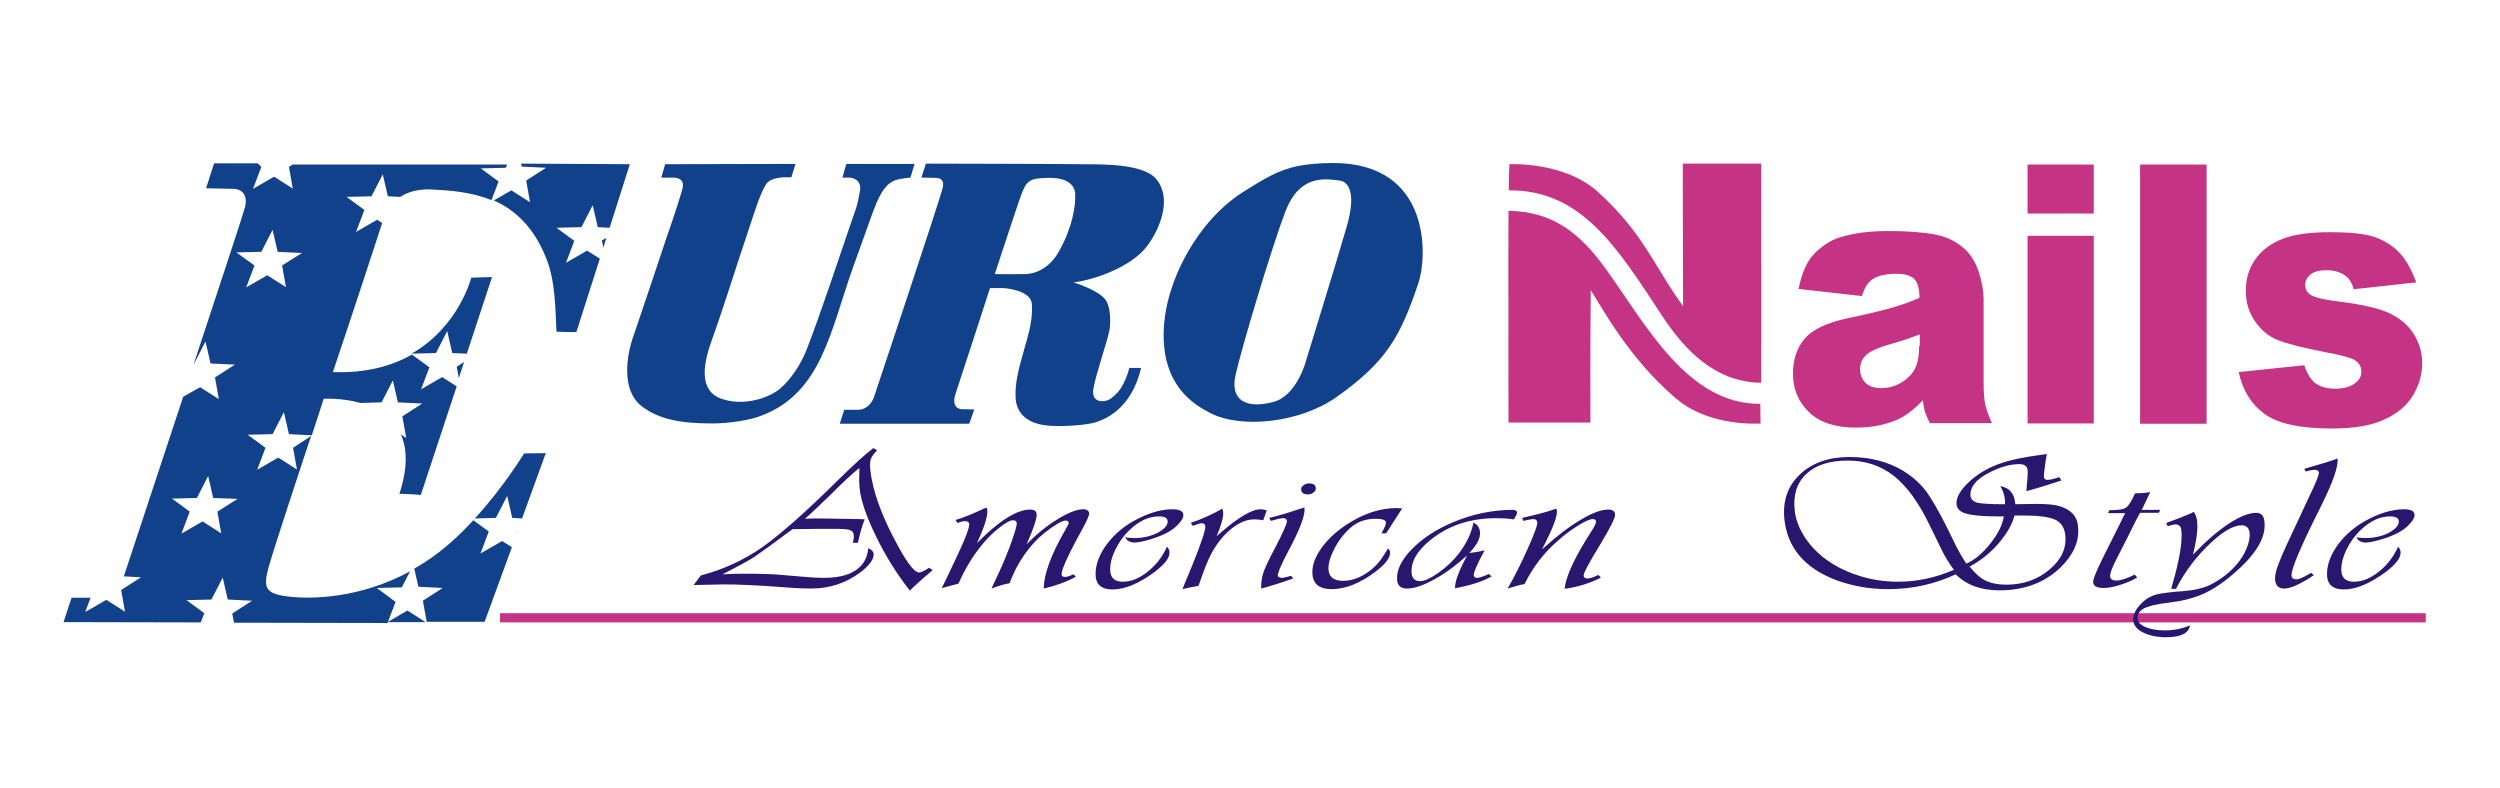
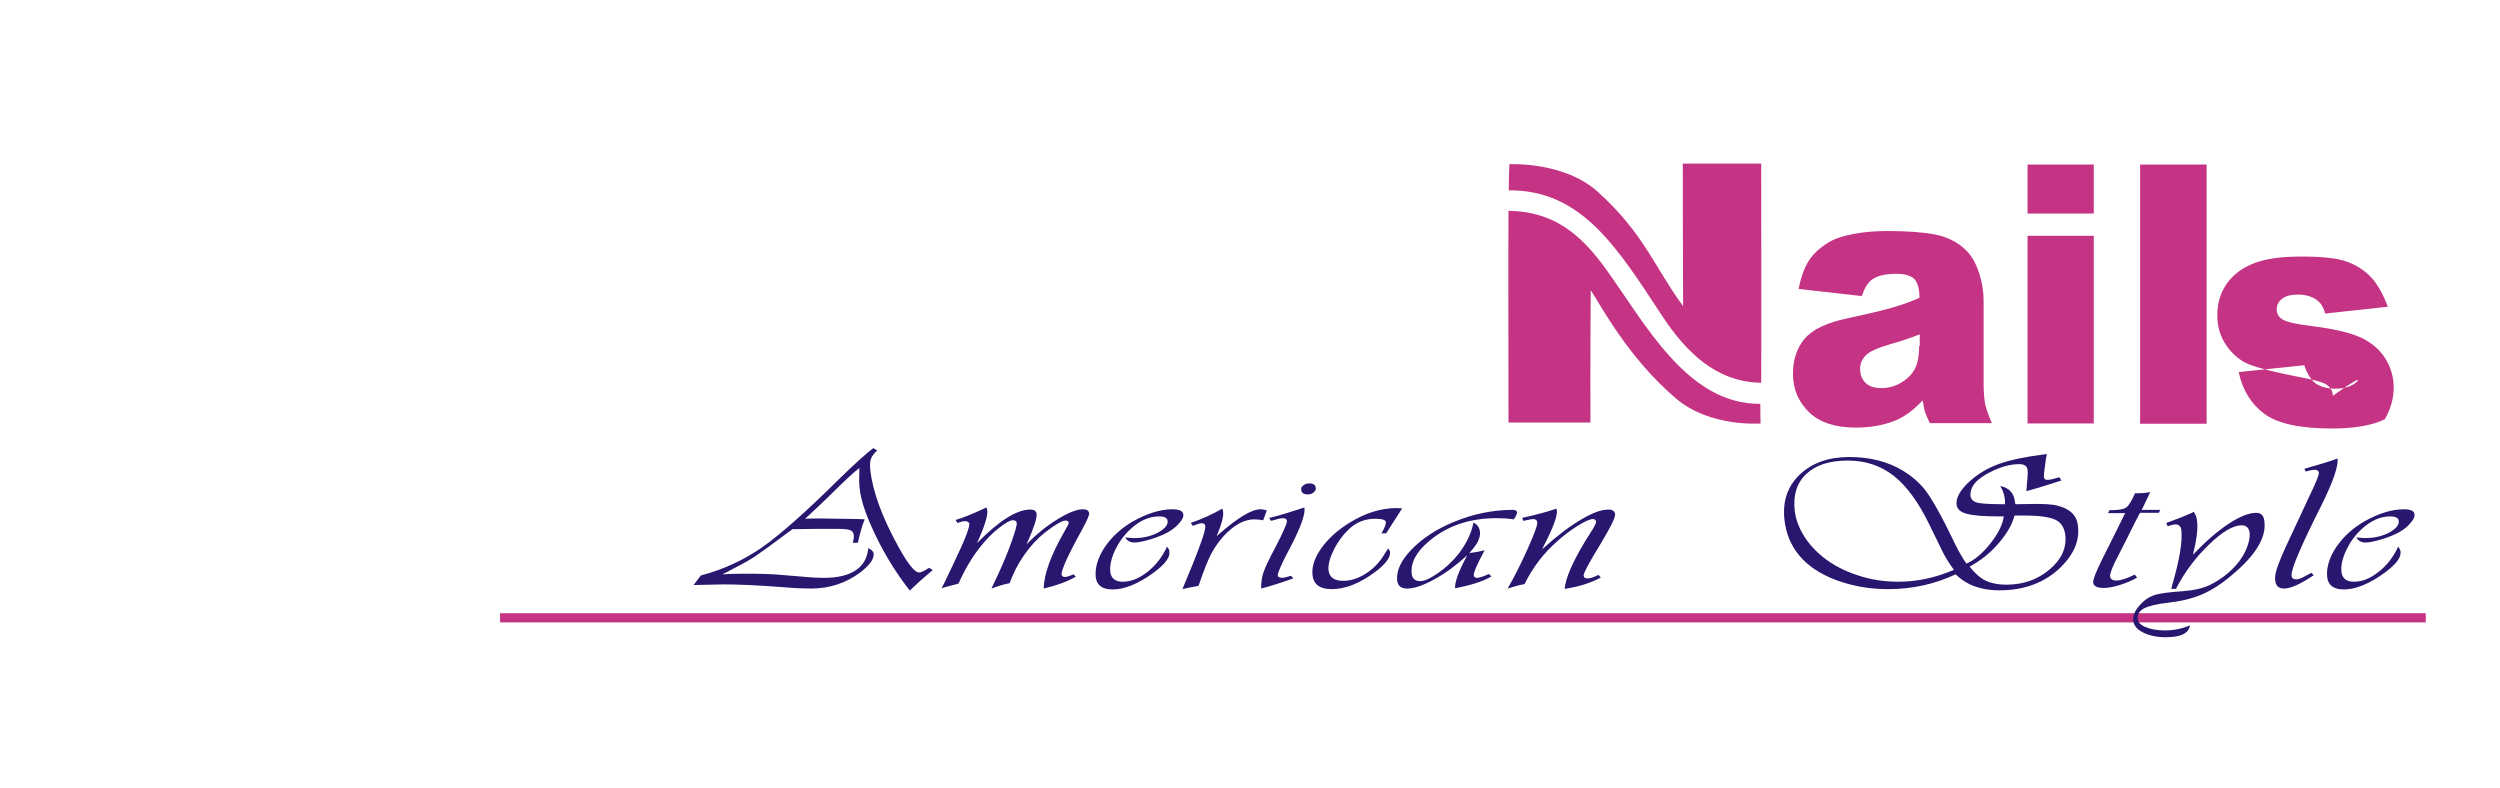
<svg xmlns="http://www.w3.org/2000/svg" version="1.1" x="0px" y="0px" viewBox="0 0 841.9 265.5" style="enable-background:new 0 0 841.9 265.5;" xml:space="preserve">
  <style type="text/css">
	.st0{fill-rule:evenodd;clip-rule:evenodd;fill:#11418B;}
	.st1{fill-rule:evenodd;clip-rule:evenodd;fill:#C53384;}
	.st2{fill:#29166F;}
</style>
  <g id="Layer_1">
    <g>
      <g>
-         <path class="st0" d="M130.5,209.5l12.8,0l-6.1-3.9L130.5,209.5z M156.3,121.9l-2.5,1.6l0.7,3.8L156.3,121.9z M126.9,198l8.4-0.2     l2.8-5.4c-17,9.2-33.2,9.4-40.9,8.5c-7.6-0.9-8.7-2.7-6.8-9.7c2-7.1,12-37.3,13.1-40.6c0.3-0.8,0.7-2.2,1.3-3.8l-6.1,4l1.3,7.3     l-6.3-4l-7.1,4.1l2.8-7.4l-6-4.4l8.4-0.2l3.8-7.4l1.7,7.4l7.7,0.4c1.7-5.1,4-12.3,4-12.3s6-0.4,12.4,1.4l7.1-0.2l3.8-7.4l1.7,7.4     l8.2,0.4l-6.7,4.3l1.3,7.3l-1.8-1.2c2.1,4.7,2.4,11.1-0.5,20c5.5,0.1,7.2,0.4,7.2,0.4l12.1-36.6l-4.9-3.1l-7.1,4.1l2.8-7.4     l-5.9-4.3c-6.6,3.8-15.3,6.3-26.6,5.9c4.8-14.2,16.3-49.1,16.6-50.2l-1.7-1.1l-7.1,4.1l2.8-7.4l-6-4.4l8.4-0.2l3.8-7.4l1.7,7.4     l4.2,0.2c2.4-1.6,5.8-2.7,10.4-2.5c6.2,0.3,13.5,0.8,20.3,3.6l2.4-6.3l-6-4.4l8.4-0.2l0.5-1.1l-72.2,0l-1.3,0.8l1.3,7.3l-6.3-4     l-7.1,4.1l2.8-7.4L86.8,55l-14.7,0l-2.7,8.4l9.6,0.2c0,0,5,0.2,3.5,6.2c-0.5,2-8.4,26-17.2,52.6l0.1,0l3.8-7.4l1.7,7.4l8.2,0.4     l-6.7,4.3l1.3,7.3l-6.3-4l-5.7,3.2c-8.5,25.7-17,51.5-20,60.5l5.8,0.3l-6.7,4.3l1.3,7.3l-6.3-4l-7.1,4.1l1.8-4.8     c-3.2,0-6.4,0-6.4,0l-2.7,8.2l46.2,0.1l1.2-3.1l-6-4.4l8.4-0.2l3.8-7.4l1.7,7.4l8.2,0.4l-6.7,4.3l0.6,3.1l51.7,0.1l2.7-7.1     L126.9,198z M73.2,172.3l1.3,7.3l-6.3-4l-7.1,4.1l2.8-7.4l-6-4.4l8.4-0.2l3.8-7.4l1.7,7.4L80,168L73.2,172.3z M79.6,85l8.4-0.2     l3.8-7.4l1.7,7.4l8.2,0.4L95,89.4l1.3,7.3l-6.3-4l-7.1,4.1l2.8-7.4L79.6,85z M161.8,186.4l2.8-7.4l-5.2-3.8     c-4.7,5.1-10.1,10.1-16,13.9c-1.3,0.9-2.6,1.6-3.9,2.4l1.4,6.1l8.2,0.4l-6.7,4.3l1.3,7.1l19.5,0l9.1-24.9l0.1-0.2l-3.3-2.1     L161.8,186.4z M165.7,93.3l-7,0.2c0,0-4.1,16.5-20.1,25.6l8.2-0.2l3.8-7.4l1.7,7.4l4.9,0.2L165.7,93.3z M203.2,83.4l1-3.3     l-1.5,0.9L203.2,83.4z M294,71.3c3.1-8.5,5.6-10.3,8.9-11c2.3-0.4,3.7-0.5,3.7-0.5l1.4-4.6c0,0-15.4,0-23,0     c-0.5,1.8-1.3,4.6-1.3,4.6s1.3,0,2.3,0c1.7,0.1,4.2,1.1,3.6,4.5c-0.9,5.3-1.6,6.7-3.1,11c-4.3,12.5-10.2,30.5-14.8,42.3     c-1.9,4.9-5.2,10-8.9,13.2c-3.9,3.3-12.4,6.1-19.8,3.5c-8.1-2.8-6-12.4-3.1-20.3c4.1-11.4,7.7-23.3,11.6-34.8     c2-5.8,4.2-13.7,6.6-17.3c1.2-1.8,4.5-2.1,5.5-2.2c1,0,2.9,0,2.9,0l1.4-4.5L224,55.3l-1.3,4.5c0,0,1.6,0.1,3,0     c4.3-0.2,4.5,1.8,4.2,3.4c-0.3,1.6-3.7,12-5.3,16.4c-3.8,11.5-7.7,23-11.6,34.5c-2.7,8.4-2.9,18.2,3.2,22.8     c5.9,4.4,13.2,5.7,23.6,5.7c5.5,0,12.6-1,16.8-2.7c20-7.7,23-28.2,30.6-49.7C289.5,84,291.7,77.5,294,71.3z M389.2,60.1     c-4.7-5.3-19.9-4.7-25.1-4.8c-5.2-0.1-52.3-0.2-52.3-0.2l-1.5,4.7l4.8,0.1c0,0,3.2-0.2,2.4,3.2c-0.7,3.4-23,70.1-23,70.1     s-1.2,4.8-5.7,4.8c-4.5,0-4.5,0-4.5,0l-1.5,4.7l43.6,0l1.7-4.8l-3.4-0.1c0,0-4.8,0.7-2.9-5.2c2-6,11.6-35.6,11.6-35.6     c3.5,0,4.4,0,4.4,0s9.5,0.5,9.7,5.5c0.3,5-0.8,9-2.8,15.9c-2,6.9-2.8,10.8-2.7,14.9c0,4.9,2.8,9.6,11.9,10.1     c5.5,0.3,12.8-0.4,15.1-1.2c2.3-0.8,11.8-3.7,15.3-18.3c-1.6,0-4,0-4,0s-1.4,6.2-4.8,9.1c-1.3,1.2-2.1,2-4.2,2.1     c-4,0.1-3.1-4.1-3.1-4.1c0.8-4.9,4.4-15,5.4-19.7c0.4-2,0.6-7.5-1.2-10.2c-1.8-2.7-7.7-5-10.9-6c7.6-0.9,19.7-5.5,24.7-12.1     C391.1,76.5,394.7,66.3,389.2,60.1z M356.6,84.7c-4.6,8.2-11.8,7.6-11.8,7.6s-3.5,0.1-9.8,0c4.7-14.2,8.4-25.7,9.5-28.2     c1.6-3.7,3.2-4.1,8.7-4.2c5.5-0.1,8.9,1.9,8.9,5.8C362.2,69.4,361.2,76.5,356.6,84.7z M174,179.4l0.2-0.5l-0.2,0.2L174,179.4z      M448.8,54.9c-4.7,0-8.4,0.4-11.7,1c-6.7,1.4-11.4,4.3-18.7,8.9c-15.1,9.7-25.9,29.7-26.5,46.4c-0.7,18.6,10.1,25,15.5,27.8     c10.6,5.6,30.6,3.3,42.7-5.3c16.8-11.9,21.5-20.3,27.6-38.5C480.6,86.7,482.2,54.8,448.8,54.9z M453.5,76.4     c-3.8,13.1-13.6,44.8-13.6,44.8s-3,12.1-11.2,14.2c-9.4,2.4-14.5-0.8-12.6-9.2c2.1-9.3,12-42.4,16.7-54.8     c4.7-12.5,13.1-11.3,18.2-10.6C453.1,60.9,457.3,63.3,453.5,76.4z M159.9,174.6l7.1-0.2l3.8-7.4l1.7,7.4l3.3,0.2l8-22l-7.3,0.1     C176.5,152.6,170,163.6,159.9,174.6z M175.5,55.1l0.2,1l8.2,0.4l-6.7,4.3l1.3,7.3l-6.3-4l-5.9,3.4c7,3.1,13.5,8.9,17.7,19.6     c3.1,7.8,3,17.3,3.4,24.6c4.8,0.2,6.7,0.1,6.7,0.1l7.9-24.7l-4.3-2.7l-7.1,4.1l2.8-7.4l-6-4.4l8.4-0.2l3.8-7.4l1.7,7.4l4,0.2     l6.8-21.4L175.5,55.1z" />
-       </g>
+         </g>
    </g>
  </g>
  <g id="Layer_2">
    <g>
      <g>
-         <path class="st1" d="M622.1,107.2c-7,1.5-11.8,3.8-14.4,6.9c-2.6,3.1-3.9,7-3.9,11.8c0,5.1,1.8,9.4,5.4,12.9     c3.6,3.5,8.9,5.2,15.8,5.2c5.2,0,9.8-0.9,13.8-2.6c2.9-1.3,5.8-3.5,8.7-6.6c0.3,1.8,0.5,3.2,0.8,4c0.3,0.9,0.8,2.1,1.6,3.7h20.9     c-1.2-2.6-1.9-4.8-2.3-6.5c-0.3-1.7-0.5-4-0.5-7v-27.9c0-3-0.5-6.1-1.6-9.4c-1.1-3.3-2.6-5.8-4.5-7.6c-2.7-2.6-6.1-4.3-10.1-5.1     c-4.1-0.8-9.4-1.2-16.1-1.2c-4.2,0-8,0.3-11.6,1c-3.6,0.7-6.4,1.6-8.4,2.9c-2.8,1.7-5,3.7-6.5,6c-1.5,2.3-2.7,5.5-3.5,9.6     l21.3,2.4c0.9-2.7,2-4.6,3.5-5.6c1.8-1.3,4.6-1.9,8.2-1.9c2.8,0,4.8,0.6,6,1.8c1.1,1.2,1.7,3.3,1.7,6.3c-2.8,1.2-5.4,2.2-7.9,2.9     C635.9,104.1,630.5,105.4,622.1,107.2z M646.3,116.5c0,3-0.4,5.5-1.3,7.4c-0.9,1.9-2.4,3.5-4.5,4.8c-2.1,1.3-4.4,2-6.9,2     c-2.4,0-4.2-0.6-5.4-1.8c-1.2-1.2-1.8-2.8-1.8-4.7c0-1.7,0.6-3.2,1.9-4.5c1.2-1.3,4.1-2.6,8.6-3.9c3.3-0.9,6.5-2,9.6-3.2V116.5z      M705.1,55.4h-22.3v16.5h22.3V55.4z M705.1,79.4h-22.3v63.2h22.3V79.4z M743.1,55.4h-22.4v87.3h22.4V55.4z M793.4,128.8     c-1.6,1.4-4,2.1-7,2.1c-2.7,0-4.9-0.6-6.6-1.8c-1.6-1.2-2.9-3.3-3.8-6.1l-22.1,2.3c1.3,6.1,4.2,10.8,8.7,14.1     c4.5,3.3,12.1,4.9,22.7,4.9c7.5,0,13.5-1,17.8-3.1c4.4-2,7.6-4.8,9.6-8.2c2-3.5,3-7,3-10.7c0-3.6-1-6.9-2.9-9.9     c-1.9-3-4.7-5.3-8.3-7c-3.6-1.6-9.1-2.9-16.5-3.8c-4.9-0.6-8.1-1.3-9.5-2.1c-1.5-0.8-2.2-2-2.2-3.5c0-1.4,0.6-2.6,1.7-3.5     c1.2-1,3-1.5,5.5-1.5c2.5,0,4.6,0.6,6.4,1.9c1.3,1,2.2,2.4,2.7,4.5l21.1-2.3c-1.5-4.1-3.3-7.4-5.5-9.8c-2.2-2.4-5-4.2-8.3-5.4     c-3.3-1.2-8.4-1.7-15.4-1.7c-6.6,0-11.8,0.7-15.7,2.2c-3.9,1.5-7,3.7-9.2,6.8c-2.2,3-3.3,6.6-3.3,10.8c0,3.8,1,7.2,3.1,10.2     c2.1,3,4.6,5.1,7.6,6.3c3,1.2,8.4,2.6,16.1,4.1c5.2,1,8.4,1.8,9.6,2.5c1.7,1,2.5,2.3,2.5,4C795.3,126.4,794.7,127.7,793.4,128.8z      M535.6,142.3c0,0-0.1-23.9,0.1-44.6c3.8,5.9,12.7,22.8,28.6,36.4c11.5,9.9,28.6,8.5,28.6,8.5s-0.1-2.4-0.1-6.6     c-24.6,0.2-38.7-27-52-45.4C532.1,78.5,522.9,71.2,508,71c-0.1,5.6,0,71.3,0,71.3H535.6z M559.7,106.3     c7.7,11.7,17.9,22.4,33.4,22.6c0.1-5.8,0-73.8,0-73.8h-26.4c0,0,0,26.8,0.1,48c-9.8-13.4-13.1-24.3-28.6-38.4     c-11.4-10.4-29.9-9.4-29.9-9.4s-0.2,4.4-0.2,8.8C532.7,63.9,544.7,83.5,559.7,106.3z M168.4,206.5v3.1h648.5v-3.1H168.4z" />
+         <path class="st1" d="M622.1,107.2c-7,1.5-11.8,3.8-14.4,6.9c-2.6,3.1-3.9,7-3.9,11.8c0,5.1,1.8,9.4,5.4,12.9     c3.6,3.5,8.9,5.2,15.8,5.2c5.2,0,9.8-0.9,13.8-2.6c2.9-1.3,5.8-3.5,8.7-6.6c0.3,1.8,0.5,3.2,0.8,4c0.3,0.9,0.8,2.1,1.6,3.7h20.9     c-1.2-2.6-1.9-4.8-2.3-6.5c-0.3-1.7-0.5-4-0.5-7v-27.9c0-3-0.5-6.1-1.6-9.4c-1.1-3.3-2.6-5.8-4.5-7.6c-2.7-2.6-6.1-4.3-10.1-5.1     c-4.1-0.8-9.4-1.2-16.1-1.2c-4.2,0-8,0.3-11.6,1c-3.6,0.7-6.4,1.6-8.4,2.9c-2.8,1.7-5,3.7-6.5,6c-1.5,2.3-2.7,5.5-3.5,9.6     l21.3,2.4c0.9-2.7,2-4.6,3.5-5.6c1.8-1.3,4.6-1.9,8.2-1.9c2.8,0,4.8,0.6,6,1.8c1.1,1.2,1.7,3.3,1.7,6.3c-2.8,1.2-5.4,2.2-7.9,2.9     C635.9,104.1,630.5,105.4,622.1,107.2z M646.3,116.5c0,3-0.4,5.5-1.3,7.4c-0.9,1.9-2.4,3.5-4.5,4.8c-2.1,1.3-4.4,2-6.9,2     c-2.4,0-4.2-0.6-5.4-1.8c-1.2-1.2-1.8-2.8-1.8-4.7c0-1.7,0.6-3.2,1.9-4.5c1.2-1.3,4.1-2.6,8.6-3.9c3.3-0.9,6.5-2,9.6-3.2V116.5z      M705.1,55.4h-22.3v16.5h22.3V55.4z M705.1,79.4h-22.3v63.2h22.3V79.4z M743.1,55.4h-22.4v87.3h22.4V55.4z M793.4,128.8     c-1.6,1.4-4,2.1-7,2.1c-2.7,0-4.9-0.6-6.6-1.8c-1.6-1.2-2.9-3.3-3.8-6.1l-22.1,2.3c1.3,6.1,4.2,10.8,8.7,14.1     c4.5,3.3,12.1,4.9,22.7,4.9c7.5,0,13.5-1,17.8-3.1c2-3.5,3-7,3-10.7c0-3.6-1-6.9-2.9-9.9     c-1.9-3-4.7-5.3-8.3-7c-3.6-1.6-9.1-2.9-16.5-3.8c-4.9-0.6-8.1-1.3-9.5-2.1c-1.5-0.8-2.2-2-2.2-3.5c0-1.4,0.6-2.6,1.7-3.5     c1.2-1,3-1.5,5.5-1.5c2.5,0,4.6,0.6,6.4,1.9c1.3,1,2.2,2.4,2.7,4.5l21.1-2.3c-1.5-4.1-3.3-7.4-5.5-9.8c-2.2-2.4-5-4.2-8.3-5.4     c-3.3-1.2-8.4-1.7-15.4-1.7c-6.6,0-11.8,0.7-15.7,2.2c-3.9,1.5-7,3.7-9.2,6.8c-2.2,3-3.3,6.6-3.3,10.8c0,3.8,1,7.2,3.1,10.2     c2.1,3,4.6,5.1,7.6,6.3c3,1.2,8.4,2.6,16.1,4.1c5.2,1,8.4,1.8,9.6,2.5c1.7,1,2.5,2.3,2.5,4C795.3,126.4,794.7,127.7,793.4,128.8z      M535.6,142.3c0,0-0.1-23.9,0.1-44.6c3.8,5.9,12.7,22.8,28.6,36.4c11.5,9.9,28.6,8.5,28.6,8.5s-0.1-2.4-0.1-6.6     c-24.6,0.2-38.7-27-52-45.4C532.1,78.5,522.9,71.2,508,71c-0.1,5.6,0,71.3,0,71.3H535.6z M559.7,106.3     c7.7,11.7,17.9,22.4,33.4,22.6c0.1-5.8,0-73.8,0-73.8h-26.4c0,0,0,26.8,0.1,48c-9.8-13.4-13.1-24.3-28.6-38.4     c-11.4-10.4-29.9-9.4-29.9-9.4s-0.2,4.4-0.2,8.8C532.7,63.9,544.7,83.5,559.7,106.3z M168.4,206.5v3.1h648.5v-3.1H168.4z" />
      </g>
    </g>
  </g>
  <g id="Layer_3">
    <g>
      <g>
        <path class="st2" d="M309.5,192.8c-1.4,0-3.7-2.8-6.8-8.4c-5.6-10.1-8.8-18.8-9.6-26c-0.2-1.8-0.1-3.1,0.2-3.9     c0.3-0.8,1-1.8,2.1-2.8l-1.3-0.8c-2.5,1.9-6.4,5.4-11.7,10.6c-11,10.9-19.5,18.4-25.7,22.8c-6.2,4.3-13.1,7.5-20.7,9.5l-2.4,3.2     h0.8l9.3-0.2c5,0,11.9,0.3,20.8,1c3.6,0.3,6.5,0.4,8.6,0.4c6.2,0,11.8-1.8,16.7-5.5c3.1-2.4,4.6-4.5,4.4-6.3     c-0.1-0.7-0.7-1.3-1.8-1.8c-0.3,3.3-1.7,5.8-4.3,7.5c-2.6,1.7-6.1,2.5-10.7,2.5c-1.8,0-3.8-0.1-6-0.3l-8.4-0.7     c-3-0.3-7.3-0.4-12.9-0.4c-2.4,0-4.7,0.1-6.8,0.2l1.2-0.6c4.1-2.1,7.2-3.8,9.3-5.1c2.1-1.4,6.1-4.3,12-8.7l1.1-0.8l0.9,0l7.2-0.1     h6.4c2.4,0,4,0.1,4.8,0.4c0.8,0.3,1.2,0.8,1.3,1.6c0.1,0.6,0,1.5-0.3,2.7h1.7c0.7-3.1,1.4-5.8,2.3-7.9l-1.8-0.1l-12.9-0.2     c-2,0-3.8,0-5.4,0.1l0.9-0.8c2.2-2,4.7-4.4,7.5-7.1c4.4-4.4,7.7-7.5,9.9-9.2l0,0.9c-0.1,2.3-0.1,4.2,0.1,6     c0.4,4.1,2.3,9.5,5.5,16.1c3.2,6.6,7,12.7,11.4,18.3l0.8-0.8c1.9-1.8,4-3.7,6.4-5.7l0.5-0.4l-1.2-0.8     C311.2,192.3,310.1,192.8,309.5,192.8z M364.7,171.5c-2.1,0-5.1,1.2-8.8,3.5c-3.7,2.3-7.1,5.1-10.2,8.3c2.4-5.3,3.5-8.7,3.4-10.2     c-0.1-1-0.8-1.5-2.2-1.5c-4.5,0-10.5,3.8-17.9,11.3c2.5-5.4,3.6-9,3.5-10.8c0-0.3-0.1-0.8-0.3-1.2l-0.9,0.4     c-3.9,1.8-7,3.1-9.5,3.8l0.6,1c1.1-0.4,2-0.6,2.6-0.6c0.9,0,1.4,0.4,1.4,1.1c0,1.1-1,4-3.1,8.5l-2.8,6c-1.7,3.6-2.8,5.9-3.4,7     c1-0.3,1.9-0.6,2.8-0.8l2.3-0.6c0.1,0,0.3-0.1,0.6-0.2c2.1-4.7,4.6-9,7.7-12.8c1.8-2.2,3.7-4.2,5.9-5.9c2.2-1.7,3.7-2.6,4.7-2.6     c0.8,0,1.2,0.3,1.3,0.9c0.1,0.7-0.5,2.8-1.7,6.2c-1.2,3.4-2.6,6.8-4.2,10.3l-2.2,4.7l-0.4,0.9c2.3-0.9,4.4-1.5,6.1-1.8     c1.2-3.3,2.8-6.5,4.9-9.5c2.1-3,4.4-5.5,6.9-7.5c3.5-2.7,5.8-4.1,7.1-4.1c0.6,0,1,0.3,1,0.8c0,0.2-0.1,0.5-0.3,0.8l-1.1,2     c-4.7,8.2-7,14.7-7,19.3c4.2-1,7.8-2.3,10.8-4l-0.8-0.8c-1.3,0.6-2.3,0.9-2.8,0.9c-0.8,0-1.2-0.3-1.2-0.9     c-0.1-1.3,2-6.2,6.6-14.5c1.9-3.4,2.8-5.5,2.7-6.1C366.6,171.9,365.9,171.5,364.7,171.5z M394.8,171.5c-4,0-8.5,1.4-13.3,4.1     c-4,2.3-7.1,5.2-9.5,8.7c-2.3,3.5-3.3,6.9-3,10c0.3,2.8,2.2,4.2,5.7,4.2c4,0,8.7-1.9,14-5.8c3.6-2.7,5.4-5,5.1-7     c0-0.5-0.3-1-0.8-1.6c-1.6,3.5-3.8,6.3-6.6,8.5c-2.8,2.2-5.5,3.3-8.3,3.3c-2.5,0-3.9-1.1-4.2-3.3c-0.2-2.1,0.3-4.5,1.6-7.3     c1.3-2.7,3-5.1,5.2-7.1c3.1-2.9,6.3-4.3,9.6-4.3c1.8,0,2.8,0.5,2.9,1.5c0.2,1.4-1,2.7-3.3,4c-2.4,1.2-5,1.8-8,1.8     c-0.7,0-1.7-0.1-3-0.2c0.7,1.1,1.7,1.7,3.1,1.7c1.3,0,3.1-0.4,5.5-1.1c2.3-0.7,4.2-1.5,5.7-2.3c1.6-0.9,2.9-1.9,3.9-3.1     c1-1.1,1.5-2.1,1.4-2.9C398.4,172.1,397.2,171.5,394.8,171.5z M426.6,171.9c-0.8-0.3-1.5-0.4-2.1-0.4c-2.9,0-7.5,2.7-13.8,8.2     l-1,0.9c1.6-3.8,2.4-6.6,2.2-8.2c0-0.3-0.1-0.7-0.3-1.1c-3.1,1.8-6.6,3.4-10.6,4.8l0.7,1c1.5-0.6,2.4-0.9,2.9-0.9     c0.8,0,1.2,0.3,1.3,1c0.1,1.3-1.3,5.5-4.2,12.7l-3.1,7.5l-0.4,1c1.7-0.4,3.5-0.8,5.4-1.1l0.4-1.1c1.5-4.4,2.8-7.6,3.9-9.7     c1.1-2.1,2.5-4.1,4.1-5.9c3.5-3.8,7-5.7,10.4-5.7c0.9,0,1.9,0.1,3,0.3L426.6,171.9z M443.1,164.3c-0.1-1-0.8-1.5-2.2-1.5     c-0.8,0-1.5,0.2-2,0.7c-0.6,0.4-0.8,0.9-0.7,1.5c0.1,1,0.9,1.5,2.2,1.5c0.8,0,1.4-0.2,2-0.7C443,165.3,443.2,164.8,443.1,164.3z      M435.1,183.2c3-5.9,4.4-9.9,4.2-11.9l0-0.4l-1.3,0.4c-3.3,1.1-6.5,2.1-9.7,2.9l-0.9,0.2l0.6,1c0.4-0.1,0.7-0.2,0.8-0.2l1.8-0.5     c0.6-0.1,1.1-0.2,1.5-0.2c0.8,0,1.2,0.3,1.3,1c0,0.8-1.3,3.8-3.9,8.8c-2.1,3.9-3.4,6.7-4,8.4c-0.6,1.7-0.8,3.5-0.8,5.5     c2.7-0.7,6.3-1.8,10.8-3.4l-0.7-0.9c-1.3,0.4-2.3,0.6-2.9,0.7c-1,0-1.6-0.3-1.6-0.9c0-0.6,0.7-2.4,2.1-5.3L435.1,183.2z      M467,185.4l-1,1.6c-1.6,2.6-3.6,4.6-6.1,6.2c-2.5,1.6-5.1,2.4-7.6,2.4c-3,0-4.6-1.2-4.9-3.5c-0.2-1.9,0.4-4.2,1.8-7     c1.4-2.8,3.2-5.2,5.4-7.2c2.3-2.1,5.2-3.2,8.6-3.2c2.2,0,3.4,0.4,3.5,1.1c0.1,0.6-0.3,1.7-1.2,3.3l-0.3,0.5h1.6l5.4-8.4     c-0.9,0-1.5-0.1-1.8-0.1c-5.4,0-10.8,1.7-16.2,5.1c-4,2.5-7.1,5.4-9.3,8.5c-2.2,3.2-3.2,6.1-2.9,8.9c0.3,3.2,2.5,4.8,6.4,4.8     c4.6,0,9.5-1.9,14.7-5.8c3.5-2.6,5.2-4.9,5-6.7c0-0.4-0.3-0.8-0.6-1.2C467.2,185.1,467.1,185.3,467,185.4z M481.4,182.1     c6-5,13.5-7.6,22.5-7.6c1.9,0,3.9,0.1,5.9,0.4c0.8-1.2,1.1-2,1.1-2.4c-0.1-0.5-0.6-0.8-1.5-0.8c-6.7,0-13.4,1.4-19.9,4.1     c-5.8,2.4-10.5,5.5-14.1,9.2c-3.6,3.7-5.2,7.2-4.9,10.4c0.2,1.9,1.3,2.8,3.4,2.8c2.4,0,5.5-1.1,9.3-3.2c3.8-2.1,7.4-4.8,10.9-8     c-2.8,5.2-4.2,8.9-4.1,11.1c5.3-1,9.4-2.3,12.3-4l-0.9-0.8c-1.8,0.8-3.1,1.2-3.8,1.3c-0.8,0-1.2-0.2-1.3-0.9     c-0.1-0.8,1-3.4,3.4-7.9l0.3-0.5c-2,0.5-3.8,0.8-5.2,0.9c2.6-2.7,3.8-5,3.6-7.1c-0.2-1.5-0.9-2.5-2.2-3.1     c-0.7,3.6-2.4,7.1-5,10.5c-1.9,2.4-4.2,4.6-6.8,6.4c-2.6,1.8-4.6,2.8-6.1,2.8c-1.7,0-2.7-0.8-2.9-2.5     C475,189.4,477,185.8,481.4,182.1z M543.9,173.2c-0.1-1.1-0.9-1.6-2.3-1.6c-2.3,0-5.4,1.1-9.2,3.4c-3.9,2.3-8,5.4-12.4,9.4     l-0.7,0.6l0.5-1c3.2-6.2,4.7-10.2,4.5-12.1c0-0.1-0.1-0.3-0.2-0.6l-0.6,0.2c-3.2,1.1-6.9,2-10.9,2.9l0.4,1c0.2,0,0.4-0.1,0.5-0.1     c1.4-0.3,2.4-0.5,2.8-0.5c0.9,0,1.3,0.4,1.4,1.1c0.1,0.9-1,3.9-3.2,8.8c-2.2,5-4.5,9.5-6.8,13.5c2.5-0.8,4.4-1.3,5.7-1.5     c2.8-5.7,6.5-10.5,11.1-14.5c2.2-2,4.5-3.7,6.9-5.2c2.4-1.5,4.1-2.2,5-2.2c0.7,0,1,0.3,1.1,0.9c0,0.4-0.4,1.3-1.2,2.6l-2.5,4     c-4.3,7.1-6.6,12.5-6.9,16c4.8-0.7,8.8-2,12.2-3.8l-0.8-0.9l-0.2,0.1c-1.5,0.7-2.6,1.1-3.5,1.1c-0.8,0-1.2-0.3-1.3-0.9     c-0.1-0.8,1.8-4.4,5.8-10.9C542.4,177.5,544,174.3,543.9,173.2z M692.6,170.2c-1.4-0.3-3.7-0.5-6.9-0.5l-7,0.1l-0.1-0.5     c-0.3-3.2-2-5.1-5-5.6c0.9,1.4,1.4,2.9,1.6,4.7c0,0.3,0,0.7,0,1.4h-0.6c-4.4,0-7.3-0.2-8.7-0.5c-1.4-0.4-2.1-1.1-2.3-2.2     c-0.3-3.1,1.9-5.8,6.8-8.2c3.6-1.8,6.8-2.6,9.6-2.6c1.7,0,2.6,0.6,2.8,1.9c0.1,0.6,0.1,1.3,0,2.2c0,0.7-0.1,1.4-0.2,2.3     c-0.1,1.1-0.1,2-0.2,2.7l1.1-0.3c4-1.1,7.6-2.3,10.7-3.3l-0.7-1.1c-0.5,0.1-1.3,0.4-2.5,0.7c-0.5,0.1-1,0.2-1.5,0.2     c-0.7,0-1.1-0.3-1.2-0.9c0-0.3,0-0.9,0.1-1.8l0.4-3c0.1-0.7,0.2-1.6,0.4-2.5l0.1-0.5l-1.5,0.2c-6.1,0.8-11,1.8-14.8,3.2     c-3.8,1.4-6.9,3.3-9.6,5.7c-3.3,3-4.8,5.7-4.5,8c0.2,1.4,1.3,2.5,3.4,3c2.1,0.6,5.6,0.9,10.5,0.9l2,0c-0.4,2.8-1.9,5.8-4.5,9.1     c-2.6,3.3-5.3,5.6-8.1,6.8c-1.1-1.6-2.5-3.9-4-7l-2.8-5.7c-2.8-5.5-5.1-9.5-7.1-12.1c-2-2.5-4.4-4.6-7.3-6.4     c-5.3-3.2-11.3-4.7-18.2-4.7c-7,0-12.6,2-16.7,5.9c-4.1,3.9-5.8,8.9-5.2,15c1,9.6,6.8,16.5,17.3,20.5c5.4,2,11.2,3.1,17.6,3.1     c8.2,0,15.8-1.7,22.8-5c3.6,3.6,8.5,5.4,14.7,5.4c8.4,0,15.3-2.6,20.6-7.7c4.4-4.3,6.4-8.9,5.9-13.6     C699.6,173.6,697.1,171.3,692.6,170.2z M639.2,195.9c-4.7,0-9.3-0.7-13.7-2.2c-4.4-1.4-8.3-3.5-11.6-6.1     c-2.6-2.1-4.8-4.5-6.5-7.3c-1.7-2.8-2.7-5.6-3-8.3c-0.6-5.3,0.7-9.4,3.9-12.4c3.2-3,7.8-4.5,14-4.5c5.9,0,11,1.7,15.4,5.1     c4.3,3.4,8.3,8.8,11.9,16.2l4.6,9.4c0.9,1.8,2.1,3.8,3.8,6.1C651.7,194.6,645.5,195.9,639.2,195.9z M690.2,191.8     c-4,3.4-8.9,5.1-14.6,5.1c-2.8,0-5.1-0.5-7-1.4c-1.8-0.9-3.6-2.5-5.3-4.7c3.7-2,7-4.6,9.8-7.9c2.8-3.3,4.6-6.4,5.3-9.3l1.1,0h2.2     c4.9,0,8.4,0.5,10.4,1.4c2,0.9,3.1,2.7,3.4,5.1C696,184.6,694.2,188.4,690.2,191.8z M718.9,193.5c-2.6,1.3-4.7,2-6.2,2     c-1.3,0-2-0.5-2.1-1.4c-0.1-0.9,0.7-3.1,2.5-6.5c1.5-3,2.7-5.3,3.5-6.9c2-4.1,3.3-6.6,3.8-7.5l0.3-0.5h6.3l0.5-1h-6.3l0.4-0.7     l1.1-2.3c0.7-1.4,1.1-2.4,1.4-3c-1.4,0.3-2.8,0.4-4.2,0.4c-0.1,0-0.4,0-0.9,0c-1.2,2.7-2.2,4.3-3,4.8c-0.8,0.6-2.5,0.9-5,0.9     h-0.6l-0.5,1h5.8l-0.4,0.7c-0.3,0.7-1.6,3.3-3.7,7.5l-3.8,7.6c-2,4.1-3,6.6-2.9,7.5c0.1,1.3,1.3,1.9,3.5,1.9c1.5,0,3.3-0.3,5.5-1     c2.2-0.7,4.1-1.5,5.8-2.5L718.9,193.5z M759.8,172.7c-2.4,0-5.5,1.2-9.3,3.7c-3.8,2.5-7.8,6-12,10.4c1.2-4.8,1.7-8.5,1.4-11.2     c-0.1-1.3-0.5-2.3-1.1-3.2c-0.3,0.1-0.6,0.2-0.6,0.3l-4.1,1.7l-4,1.5c-0.1,0-0.3,0.1-0.6,0.3l0.5,1c0.3-0.1,0.5-0.1,0.6-0.2     c0.8-0.2,1.5-0.4,2-0.4c1.2,0,1.9,0.7,2,2c0.4,3.8-0.6,9.9-3.1,18.5l-0.3,1.2h1.6l0.3-0.6c2.9-5.5,6.6-10.3,11-14.5     c4.4-4.2,8-6.3,10.8-6.3c1.6,0,2.5,0.9,2.7,2.6c0.1,1.4-0.2,3.1-1,5.1c-0.8,2-2,3.9-3.4,5.5c-2.4,2.8-5.4,5.1-9,6.9     c-2.3,1.1-5.3,1.8-9.2,2.1c-4.3,0.3-7.2,0.7-8.8,1.1c-1.5,0.4-2.9,1.1-4.2,2.2c-2.6,2.3-3.8,4.5-3.6,6.6c0.2,1.7,1.3,3,3.3,4     c2,1,4.6,1.6,7.6,1.6c5.1,0,7.8-1.3,8.2-4c-2.5,1.1-5.4,1.7-8.5,1.7c-2.6,0-4.7-0.4-6.4-1.1c-1.7-0.7-2.6-1.6-2.7-2.8     c-0.2-1.5,0.6-2.7,2.1-3.5c1.6-0.8,4.3-1.5,8-1.9c4.4-0.5,8.2-1.4,11.5-2.8c3.3-1.4,6.7-3.6,10.2-6.6     c7.8-6.5,11.4-12.4,10.9-17.6C762.5,173.7,761.5,172.7,759.8,172.7z M787.2,154.4c-2.1,0.8-5.6,1.9-10.6,3.3l-0.6,0.2l0.5,0.9     c0.3-0.1,0.5-0.1,0.6-0.2c1.2-0.3,2-0.4,2.3-0.4c0.9,0,1.4,0.3,1.5,0.9c0.1,0.7-0.9,3.3-3,7.6l-3.4,7.3c-3.8,8-6.2,13.2-7.1,15.7     c-1,2.5-1.4,4.4-1.2,5.8c0.2,1.8,1.2,2.7,3,2.7c2.2,0,5.5-1.5,10-4.5l-0.9-0.8l-0.5,0.3c-2.1,1.2-3.5,1.9-4.4,1.9     c-1.1,0-1.7-0.4-1.7-1.4c-0.1-2.2,3.3-10.1,10.1-23.6C785.7,162.2,787.5,157,787.2,154.4z M809.5,171.5c-4,0-8.5,1.4-13.3,4.1     c-4,2.3-7.1,5.2-9.5,8.7c-2.3,3.5-3.3,6.9-3,10c0.3,2.8,2.2,4.2,5.6,4.2c4,0,8.7-1.9,14-5.8c3.6-2.7,5.4-5,5.1-7     c-0.1-0.5-0.3-1-0.8-1.6c-1.6,3.5-3.8,6.3-6.6,8.5c-2.8,2.2-5.5,3.3-8.3,3.3c-2.5,0-3.9-1.1-4.2-3.3c-0.2-2.1,0.3-4.5,1.6-7.3     c1.3-2.7,3-5.1,5.2-7.1c3.1-2.9,6.3-4.3,9.6-4.3c1.8,0,2.8,0.5,2.9,1.5c0.2,1.4-1,2.7-3.3,4c-2.4,1.2-5,1.8-8,1.8     c-0.7,0-1.7-0.1-3-0.2c0.7,1.1,1.7,1.7,3.1,1.7c1.3,0,3.1-0.4,5.5-1.1c2.3-0.7,4.2-1.5,5.7-2.3c1.6-0.9,2.9-1.9,3.9-3.1     c1-1.1,1.5-2.1,1.4-2.9C813.1,172.1,811.9,171.5,809.5,171.5z" />
      </g>
    </g>
  </g>
</svg>